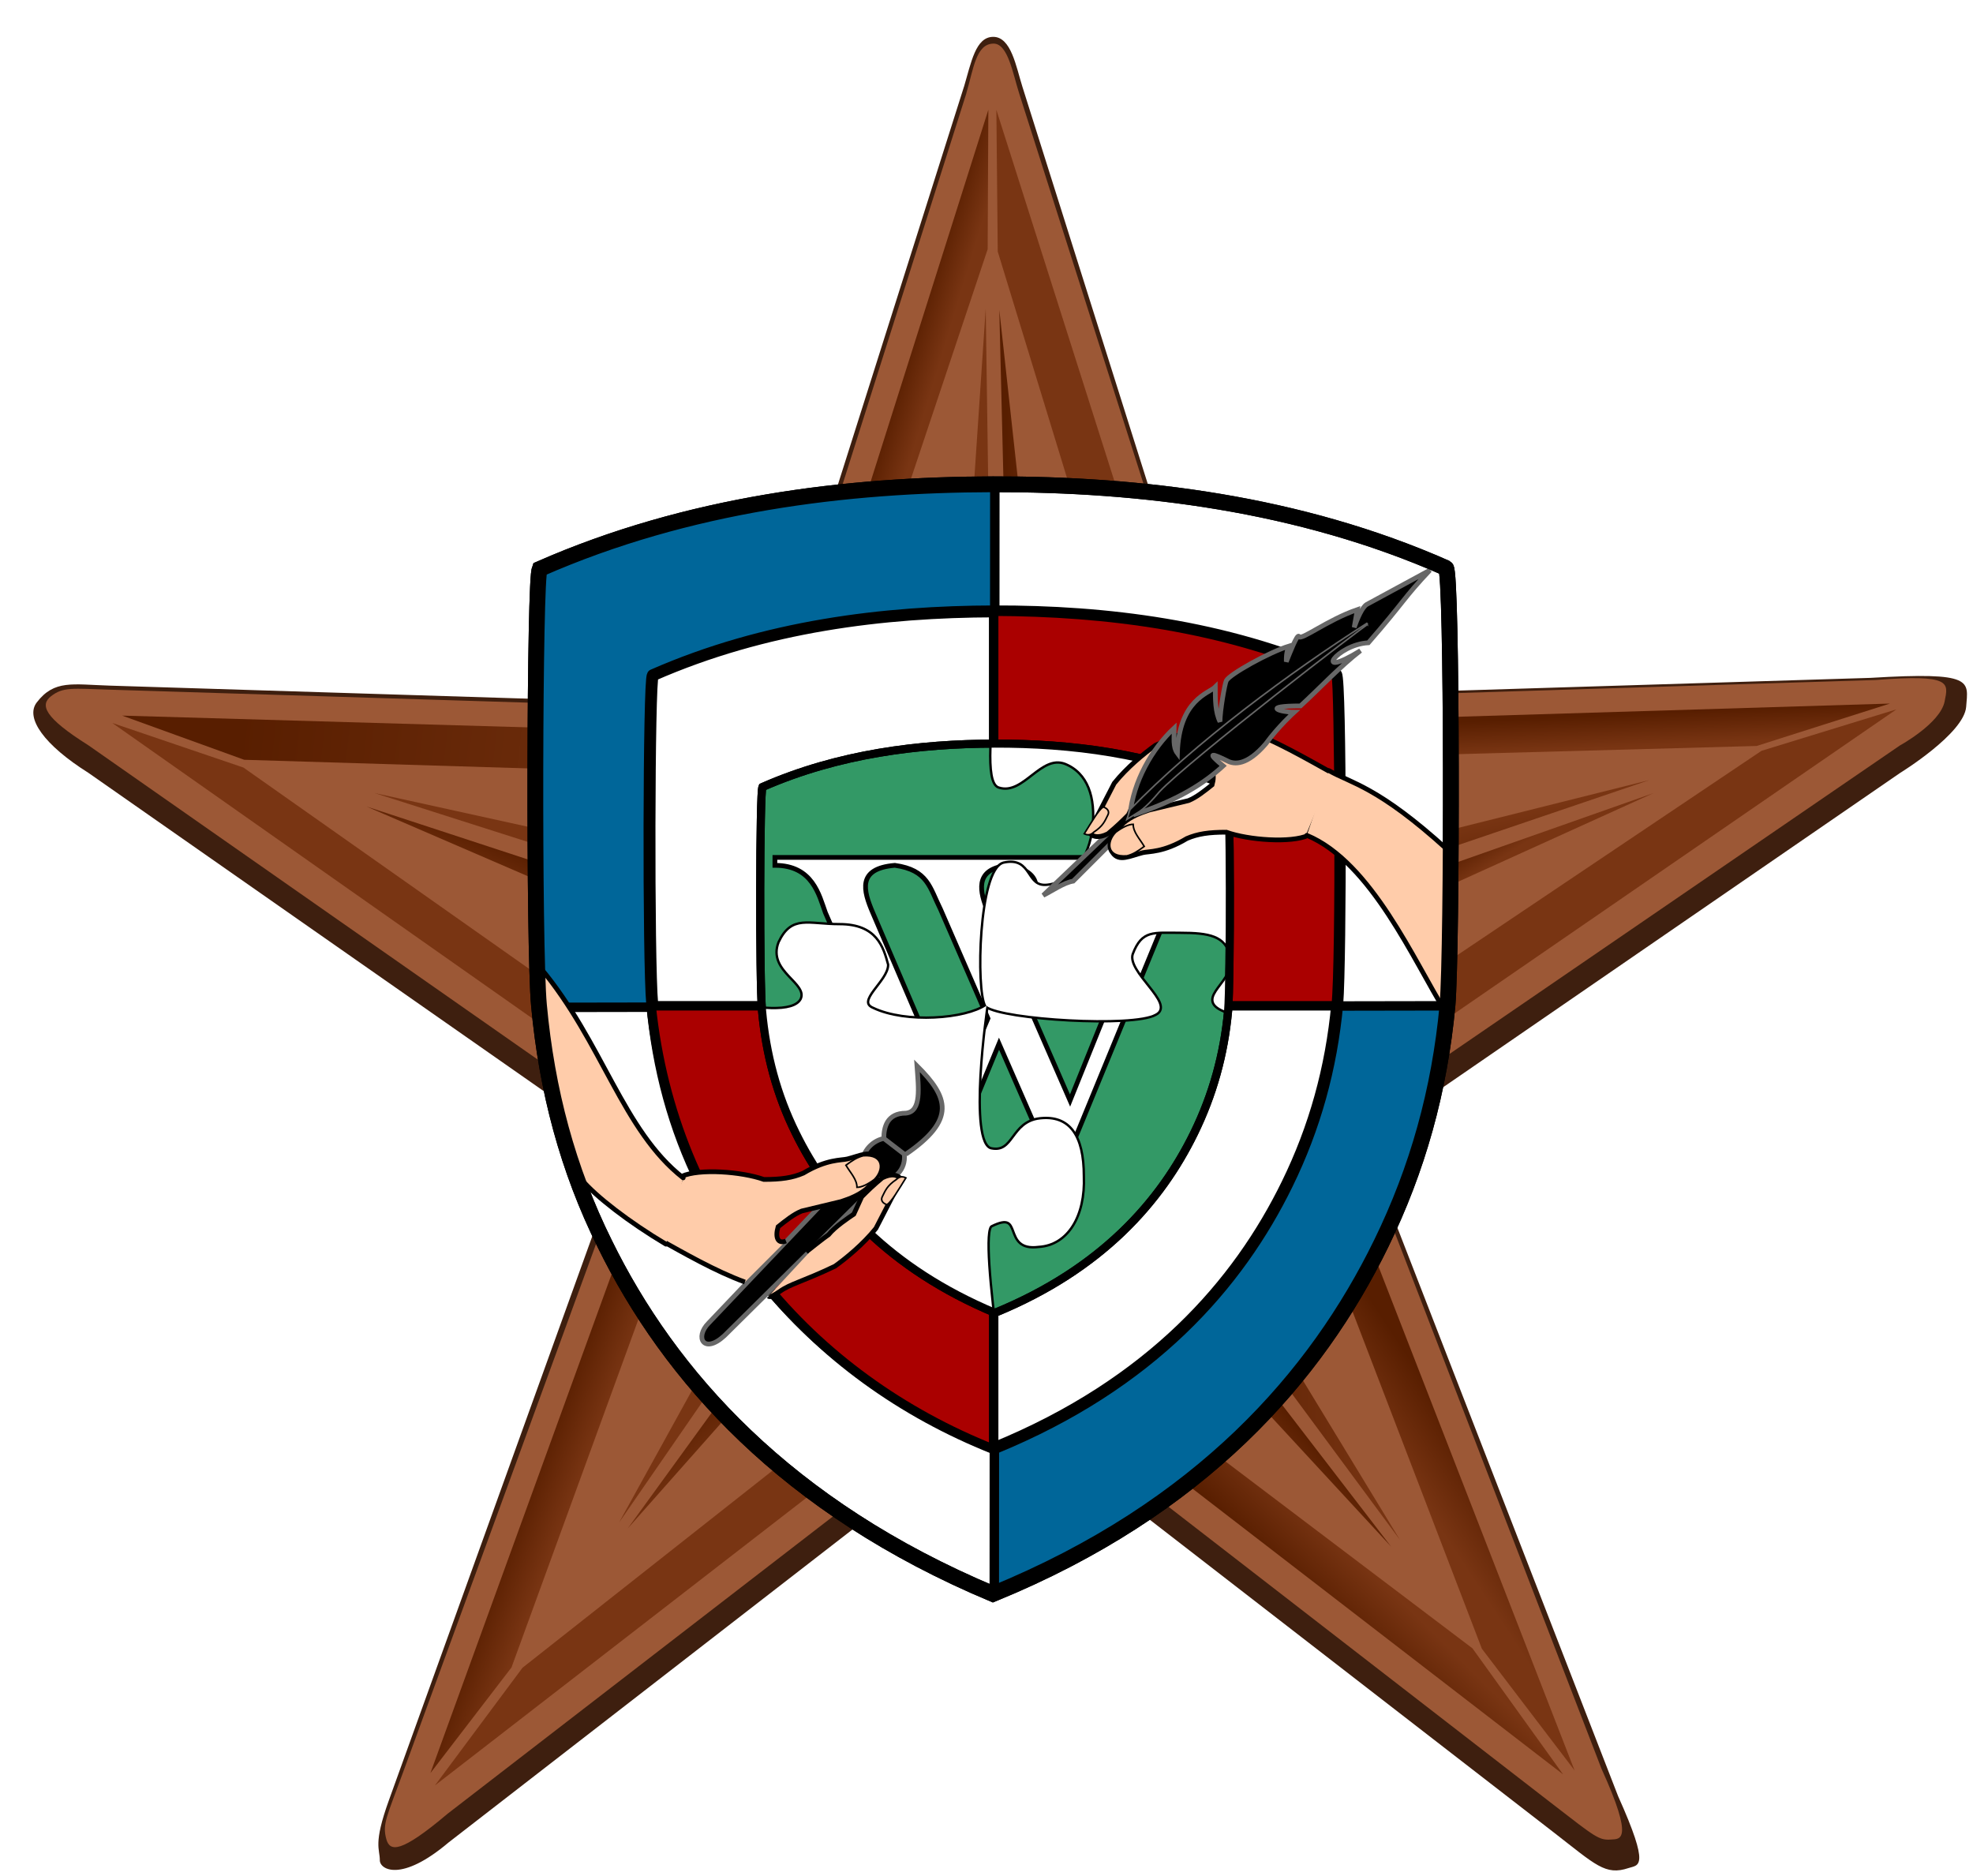
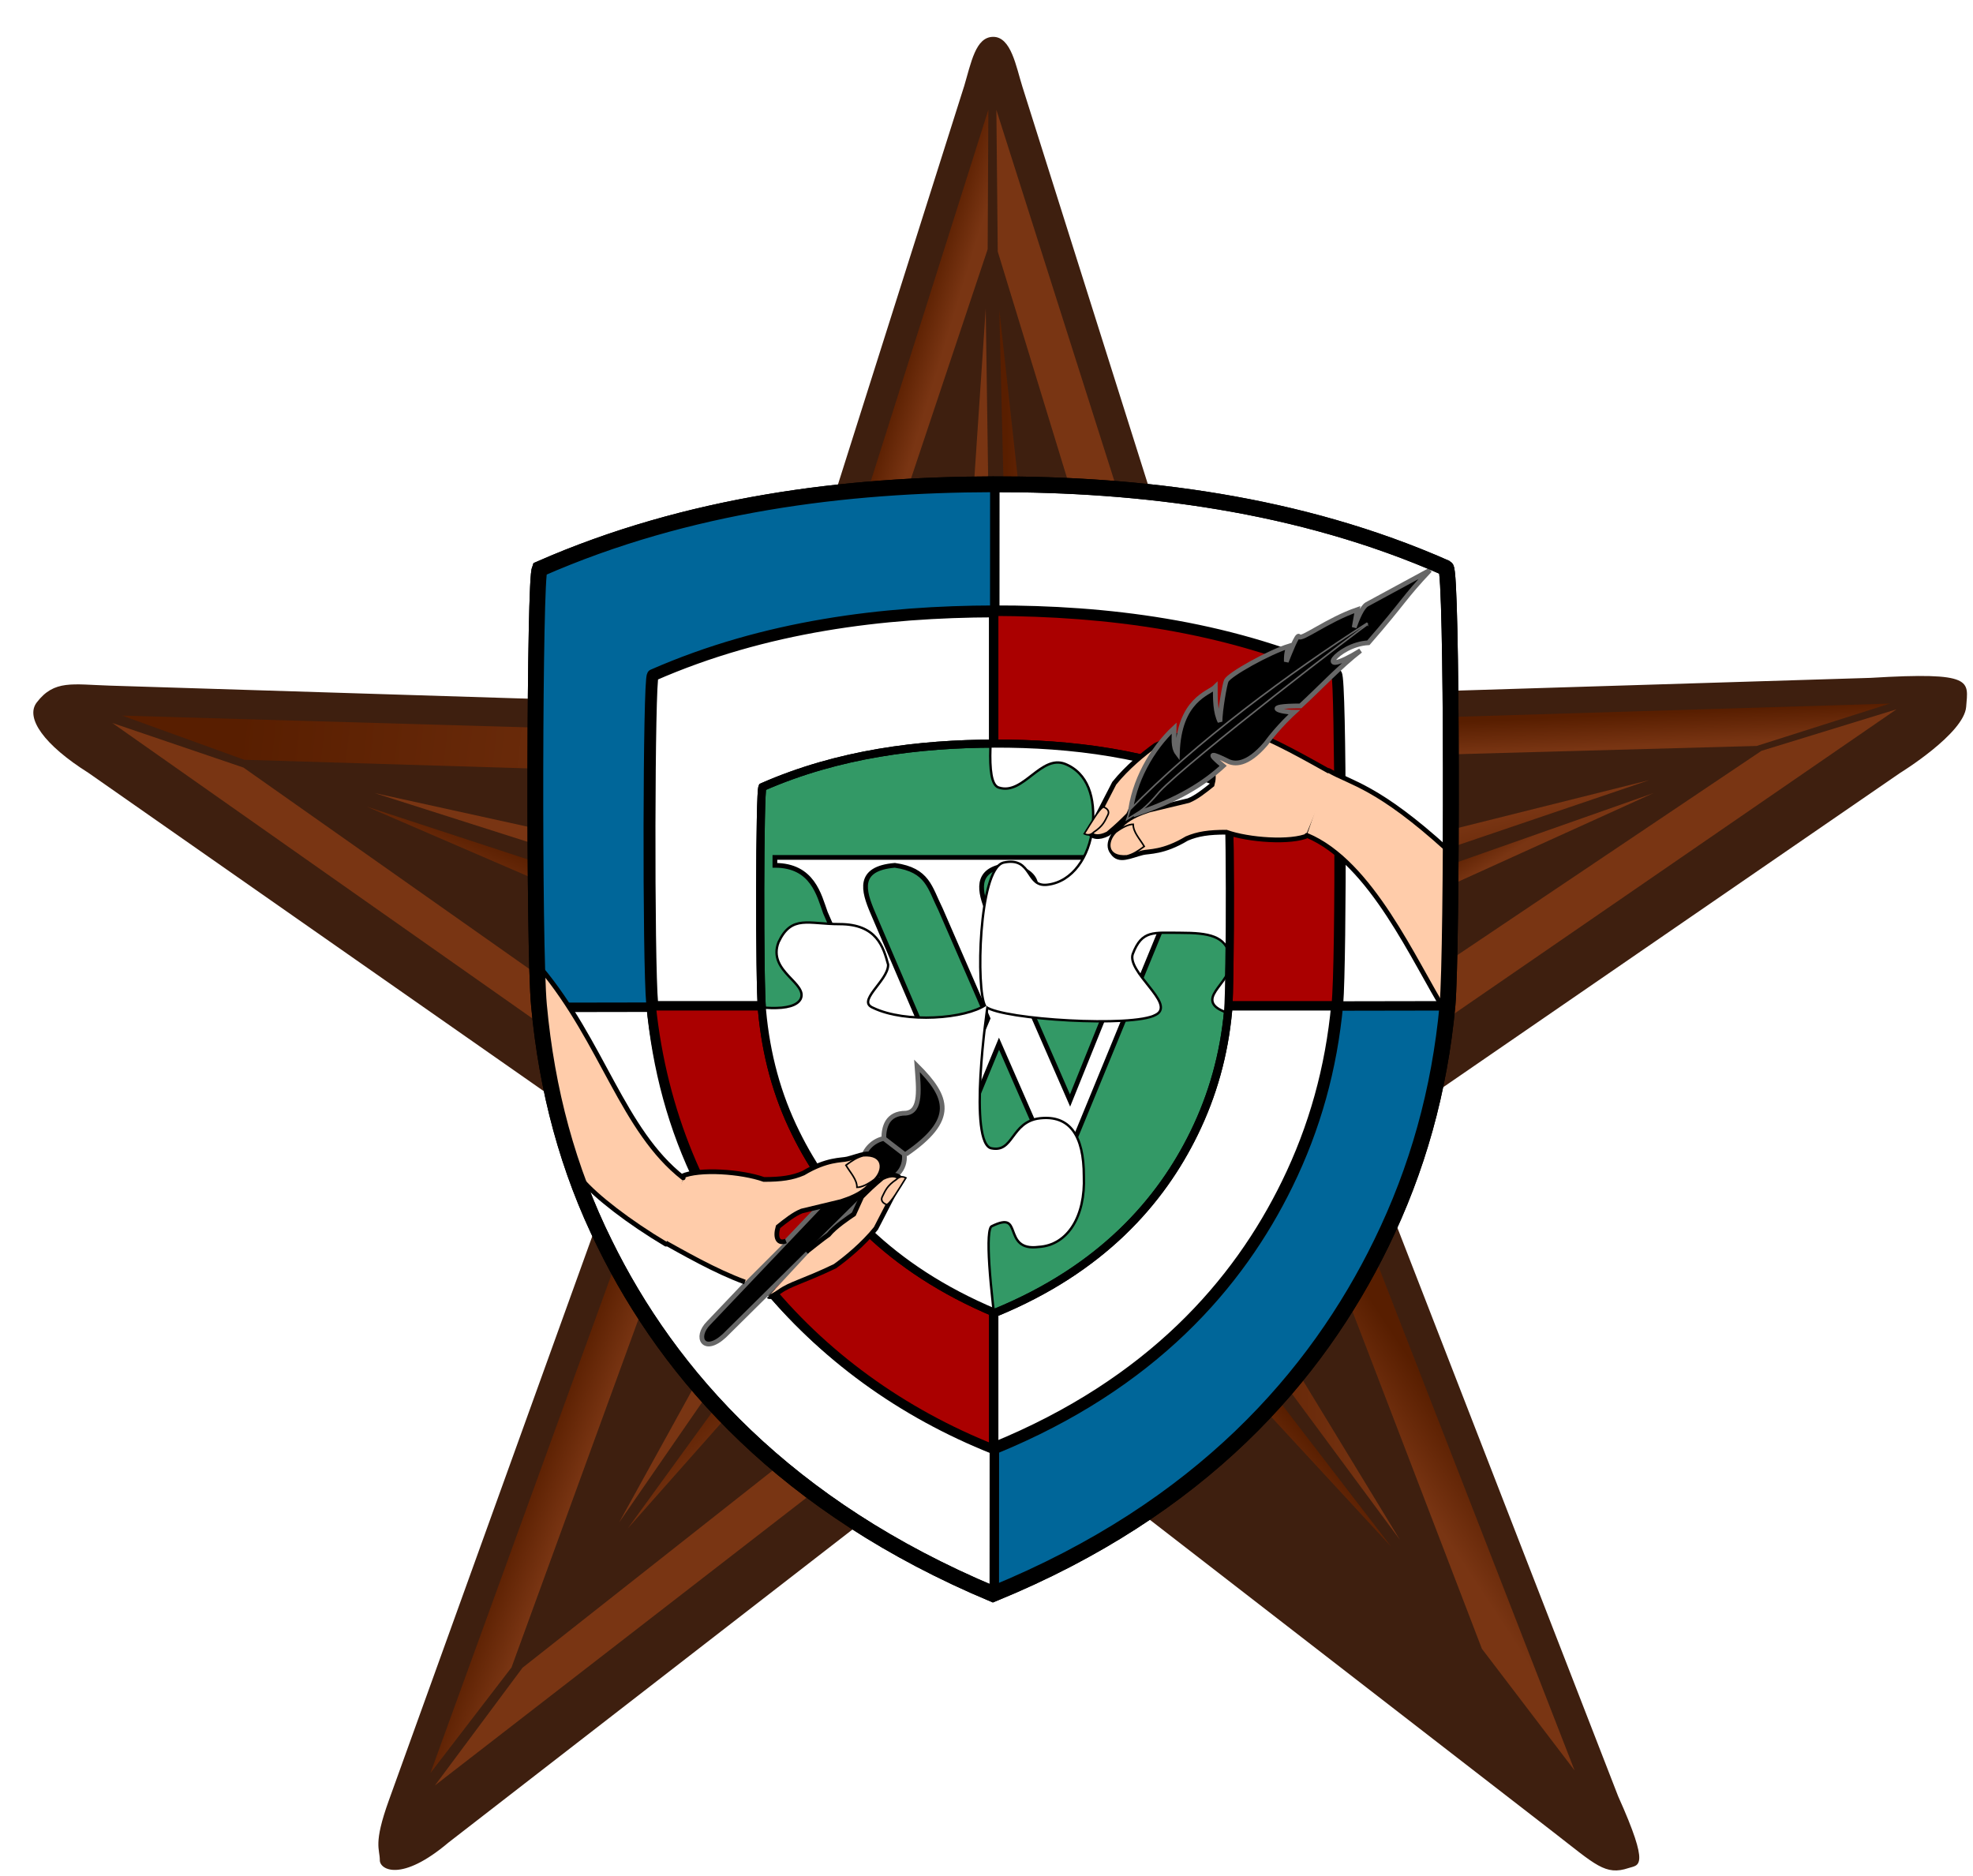
<svg xmlns="http://www.w3.org/2000/svg" xmlns:xlink="http://www.w3.org/1999/xlink" version="1.1" viewBox="0 0 2040 1940">
  <defs>
    <style type="text/css">.str3 {stroke:#000000;stroke-width:21;stroke-linecap:round}
    .str1 {stroke:#000000;stroke-width:42}
    .str2 {stroke:#000000;stroke-width:42;stroke-linecap:round}
    .str0 {stroke:#000000;stroke-width:56}
    .fil4 {fill:none}
    .fil5 {fill:#1F1A17}
    .fil3 {fill:#000000}
    .fil0 {fill:#BA2B1A}
    .fil1 {fill:#E9CC0C}
    .fil2 {fill:#FFFFFF}</style>
    <linearGradient id="i" x1="284.5" x2="817" y1="-143.2" y2="-101.5" gradientTransform="matrix(1.09 .032 -.03 1.029 -99.93 838.8)" gradientUnits="userSpaceOnUse" xlink:href="#g" />
    <linearGradient id="g">
      <stop stop-color="#581e00" offset="0" />
      <stop stop-color="#793513" offset="1" />
    </linearGradient>
    <linearGradient id="j" x1="893.2" x2="927.5" y1="-418.6" y2="-408.8" gradientTransform="matrix(1.09 0 0 1.03 -106.1 869.8)" gradientUnits="userSpaceOnUse" xlink:href="#g" />
    <linearGradient id="k" x1="1644" x2="1645" y1="-138.1" y2="-105.4" gradientTransform="matrix(1.09 -.019 .018 1.029 -100.2 874.5)" gradientUnits="userSpaceOnUse" xlink:href="#g" />
    <linearGradient id="l" x1="697.1" x2="639.6" y1="1394" y2="1428" gradientTransform="matrix(1.057 -.049 .049 1.057 655.7 -13.85)" gradientUnits="userSpaceOnUse" xlink:href="#g" />
    <linearGradient id="m" x1="613.4" x2="659.6" y1="465.8" y2="480.8" gradientTransform="matrix(1.09 .032 -.03 1.029 -91.21 856.2)" gradientUnits="userSpaceOnUse" xlink:href="#g" />
    <linearGradient id="h" x1="487.7" x2="531.1" y1="1536" y2="1489" gradientTransform="matrix(1.057 .037 -.037 1.057 794 -87.51)" gradientUnits="userSpaceOnUse" xlink:href="#g" />
    <linearGradient id="n" x1="1461" x2="1445" y1="54.21" y2="-19.84" gradientTransform="matrix(1.09 0 0 1.03 -112.5 885.6)" gradientUnits="userSpaceOnUse" xlink:href="#g" />
    <linearGradient id="o" x1="819.7" x2="727.2" y1="1390" y2="1370" gradientTransform="translate(9.733e-6 -4.563e-5)" gradientUnits="userSpaceOnUse" xlink:href="#g" />
    <linearGradient id="p" x1="610.3" x2="590.6" y1="27.39" y2="71.84" gradientTransform="matrix(1.09 0 0 1.03 -77.41 885.5)" gradientUnits="userSpaceOnUse" xlink:href="#g" />
    <linearGradient id="q" x1="1184" x2="1385" y1="1423" y2="1423" gradientTransform="translate(9.733e-6 -4.563e-5)" gradientUnits="userSpaceOnUse" xlink:href="#g" />
    <linearGradient id="r" x1="1400" x2="1416" y1="28.42" y2="51.71" gradientTransform="matrix(1.09 0 0 1.03 -112.5 885.6)" gradientUnits="userSpaceOnUse" xlink:href="#g" />
    <linearGradient id="s" x1="1263" x2="1222" y1="1416" y2="1453" gradientTransform="translate(9.733e-6 -4.563e-5)" gradientUnits="userSpaceOnUse" xlink:href="#g" />
    <linearGradient id="t" x1="769" x2="810" y1="486.9" y2="530.3" gradientTransform="matrix(1.09 0 0 1.03 -84.52 884.9)" gradientUnits="userSpaceOnUse" xlink:href="#g" />
    <linearGradient id="u" x1="1014" x2="1071" y1="-276.4" y2="-276.4" gradientTransform="matrix(1.03 0 0 1.03 -34.63 885.1)" gradientUnits="userSpaceOnUse" xlink:href="#g" />
    <clipPath id="f">
      <use transform="matrix(.513 0 0 .513 145 167)" width="100%" height="100%" xlink:href="#a" />
    </clipPath>
    <clipPath id="e">
      <use width="100%" height="100%" xlink:href="#b" />
    </clipPath>
    <filter id="w" color-interpolation-filters="sRGB">
      <feFlood flood-color="rgb(0,0,0)" flood-opacity=".498" result="flood" />
      <feComposite in="flood" in2="SourceGraphic" operator="in" result="composite1" />
      <feGaussianBlur in="composite1" result="blur" stdDeviation="4" />
      <feOffset dx="12" dy="15" result="offset" />
      <feComposite in="SourceGraphic" in2="offset" result="composite2" />
    </filter>
    <filter id="v" color-interpolation-filters="sRGB">
      <feFlood flood-color="rgb(0,0,0)" flood-opacity=".498" result="flood" />
      <feComposite in="flood" in2="SourceGraphic" operator="in" result="composite1" />
      <feGaussianBlur in="composite1" result="blur" stdDeviation="8" />
      <feOffset dx="12" dy="14" result="offset" />
      <feComposite in="SourceGraphic" in2="offset" result="fbSourceGraphic" />
      <feColorMatrix in="fbSourceGraphic" result="fbSourceGraphicAlpha" values="0 0 0 -1 0 0 0 0 -1 0 0 0 0 -1 0 0 0 0 1 0" />
      <feFlood flood-color="rgb(0,0,0)" flood-opacity=".498" in="fbSourceGraphic" result="flood" />
      <feComposite in="flood" in2="fbSourceGraphic" operator="in" result="composite1" />
      <feGaussianBlur in="composite1" result="blur" stdDeviation="8" />
      <feOffset dx="12" dy="14" result="offset" />
      <feComposite in="fbSourceGraphic" in2="offset" result="composite2" />
    </filter>
  </defs>
  <g transform="translate(9.906 7.383)" filter="url(#v)">
    <path d="m962.8 54.24-202.9 640.5-680.3-21.24c-38.58-1.205-57.42-6.283-75.53 17.41-12.21 15.97 7.777 44.04 53.42 72.76l554.1 387.3-243.4 675c-16.45 45.62-9.342 50.04-9.372 62.02-.025 9.557 22.06 23.08 71.05-18.38l577.8-447.7 564.7 437.1c43.69 33.82 53.48 45.07 77.64 37 10.16-3.395 22.8.696-10.8-74.17l-262.8-676.8 554.2-381.2s66.35-40.76 68.42-68.47c1.971-26.72 8.991-36.41-98.79-29.9l-677.5 20.9-199.5-632c-6.536-20.71-11.63-51.81-30.32-51.65-18.19.155-22.66 26.63-30.11 51.6zm43.57 857.5c12.97 0 38.18 9.47 49.73 14.41 37.71 27.71 43.33 78.21 36.44 100.2-9.07 20.66-25.77 43.81-41.44 54.7-15.09 9.232-38.43 14.65-59.61 13.82-21.27-5.064-45.09-19.23-62.71-36.27-9.539-18.95-15.93-44.62-16.63-62.47.744-26.9 18.2-55.79 38.65-71.82 11.54-5.765 41.58-12.51 55.57-12.61z" fill="#321100" fill-opacity=".941" />
-     <path d="m965.3 61-201.9 637.9-683.9-21.22c-38.58-1.197-48.12-2.951-60.59 6.733-11.69 9.08-7.167 21.98 38.47 50.7l568.2 397.4-242.9 665c-16.64 45.55-21.4 52.89-17.2 68.43 3.609 13.35 14.59 15.25 63.58-26.2l578.5-446.3 564.7 437.1c43.69 33.82 47.14 36.87 59.52 36 9.102-.643 24.56 2.457-9.792-73.16l-258.3-669.8 566.8-388.2s41.78-22.83 46.28-45.58c3.753-18.99 7.984-28.36-71.62-22.1l-685.3 21.4-200-628c-6.589-20.69-11.63-51.56-26.54-51.4-18.19.195-20.65 26.38-28.1 51.35z" fill="#9c5836" />
    <g transform="translate(0 1.927e-5)">
      <path d="m782.4 724.5-690-20 126.2 45.67 539.1 16.39" fill="url(#i)" />
      <path d="m824.4 709.7 162.9-487.4.712-144.2-203.9 644.2 40.28-12.58v-.003z" fill="url(#j)" />
      <path d="m1198 712.6-201.7-634.4 1.423 146.5 141.8 463.5 58.52 24.43v.001z" fill="#793513" />
      <path d="m1231 751 551.4-15.12 137.8-43.83-719.8 21.96z" fill="url(#k)" />
      <path d="m1306 1168 192.3 501.3 95.85 125.8-263.2-676.4" fill="url(#l)" />
      <path d="m1337 1104 590-406-139.6 42.9-448.7 301.4" fill="#793513" />
      <path d="m663.2 1072-445.4-313.8-135.6-46.09 584.1 410.8" fill="#793513" />
      <path d="m690.6 1152-28.56-44.98-250.9 690.8 83.83-109.2z" fill="url(#m)" />
      <path d="m1012 1349-57.82-13.2-447.8 353.1-90.57 121.7z" fill="#793513" />
-       <path d="m1046 1334-51.85 11.77 588.1 453.4-93.67-130.3z" fill="url(#h)" />
    </g>
    <g transform="matrix(1.067 0 0 1.067 -70.97 -109.2)">
      <path d="m1293 940.6 340-115.5-323 80.75" fill="url(#n)" />
      <path d="m696.8 903.4-299.1-65.76 321.2 102.4" fill="#793513" />
      <path d="m777.8 1285-143.1 259.4 185-268" fill="url(#o)" />
      <path d="m713.4 956.8-323.5-106.1 284.8 123" fill="url(#p)" />
      <path d="m1225 1288-40.45-6.406 206.7 279.6z" fill="url(#q)" />
      <path d="m1331 976.5 306-138.8-339 119.4" fill="url(#r)" />
      <path d="m1163 1330 219.8 237.9-212.5-276.5" fill="url(#s)" />
      <path d="m834 1287-191 263.3 196.2-221.5" fill="url(#t)" />
      <path d="m1040 705.8-36.91-336.4 8.892 365.1" fill="url(#u)" />
      <g fill="#793513">
        <path d="m995.2 734.9-5.266-366.7-22.67 337.9" />
        <path d="m967.3 705.6c-121.4 12.86-223.4 90.51-270.8 197.7l22.15 37.07c39.36-116.5 147.7-201.2 276.4-205.7l-27.82-29.06z" />
        <path d="m1311 905.7c-46.67-108-148.8-186.6-270.5-200l-28.02 28.75c130.9 2.594 241.5 88.21 281.2 206.3" />
      </g>
-       <path d="m1225 1289c69.03-61.31 112.6-150.7 112.6-250.3 0-21.4-2.06-42.37-5.872-62.66l-34-18.83c7.006 25.58 10.82 52.5 10.82 80.31 0 100.4-48.83 189.3-124.1 244.4z" fill="#581e00" />
      <path d="m674.4 973.6c-4.121 20.98-6.284 42.67-6.284 64.85 0 97.99 42.15 186.1 109.3 247.3l42.59-9.276c-71.3-55.4-117.2-142-117.2-239.2 0-27.91 3.781-54.95 10.86-80.62z" fill="#793513" />
      <path d="m838.1 1330c48.7 27.59 105 43.37 165 43.37 58.52 0 113.4-14.98 161.2-41.3l6.49-40.46c-47.49 30.81-104.1 48.72-164.9 48.72-63.83 0-123.1-19.76-171.9-53.48z" fill="#581e00" />
    </g>
  </g>
  <g transform="matrix(1.632 0 0 1.632 525.4 467.1)" filter="url(#w)">
    <g fill-rule="evenodd" stroke="#000" stroke-width="3">
      <g fill="#fff">
        <path id="a" d="m8 59.6c-3.32 2.9-3.84 240-.47 276 4.97 54 18.3 104 41.6 151 41.2 84 115 167 246 222 132-54 205-138 246-222 23-47 37-97 42-151 3-36 3-275-1-277-93-41.1-194-53.2-287-53s-193 12.3-287 53.6z" stroke-width="10" />
      </g>
      <g stroke-linejoin="round" stroke-width="6">
        <path d="m296 710c132-54 205-138 246-222 23-48 37-98 42-152l-576 1c-3.4-36-3-274 .34-277 93.7-41.2 195-53.3 288-53.3z" fill="#069" />
        <use transform="matrix(.754 0 0 .754 73.6 81.9)" width="100%" height="100%" fill="#ffffff" xlink:href="#a" />
        <path d="m78.6 336c14 135 101 235 217 281v-531c71 .3 146 9.4 217 41 2 2 3 181 0 209z" fill="#a00" />
        <use transform="matrix(.513 0 0 .513 145 167)" width="100%" height="100%" fill="#339966" xlink:href="#a" />
      </g>
      <g fill="#fff">
        <path id="c" d="m157 242v5c24 0 28 19 32 30l71 163h6l33-80 35 80h5l67-163c8-21 15-28 29-30v-5h-60l1 5c24 3 23 13 16 30l-48 119-31-71 20-48c4-11 11-28 29-30v-5zm105 33 30 69-22 52-51-119c-6-14-10-28 14-30 21 3 22 14 29 28zm43-28c22 4 19 16 14 29l-13 33-15-35c-5-13-6-25 14-27z" />
      </g>
      <path id="b" d="m174 332c-10 19-97-12-97-12l232 307s-25-148-15-152c22-11 7 16 30 13 18-1 29-19 28-44 0-26-9-38-27-36s-16 22-31 19c-16-3-3-91-3-91-13 9-51 12-72 2-12-5 9-18 9-28-3-11-7-25-30-25-20 0-30-6-38 11-7 18 19 25 14 36zm138-277s-29 137-13 142c15 5 26-21 42-15 15 6 20 22 18 41s-13 35-29 37c-15 2-10-18-28-14-15 4-17 80-11 90 11 8 93 13 107 5 12-6-19-26-15-38 6-16 14-14 31-14 18 0 29 2 32 15 5 17-24 27-4 35 10 4 62-13 62-13v-271z" clip-path="url(#f)" fill="#fff" />
      <use width="100%" height="100%" clip-path="url(#e)" xlink:href="#c" />
-       <path d="m372 223-45 43c6-3 13-8 19-9l30-30z" stroke="#676767" />
      <use transform="matrix(.513 0 0 .513 145 167)" width="100%" height="100%" fill="none" xlink:href="#a" />
      <g id="d" fill="#fca">
        <path d="m455 161c19 7 38 18 56 28l-16 39c-11 5-38 3-52-2-11 0-18 1-25 4-15 9-24 8-28 9-8 2-15 6-19 0-5-6 2-14 7-19 5-4 10-6 16-8l25-6c5-2 10-6 15-10 2-7 0-11-5-9m-15-7 1 1s-10 8-13 10c-4 5-13 11-16 13l-5 11c-4 4-7 7-13 12-6 3-10 2-12-1l16-31c8-10 19-19 26-24 21-10 28-11 35-16 3-2 6-4 7-3" />
        <path d="m373 226c4-3 8-5 11-5 0 5 4 9 7 14-4 3-7 5-11 6-13 1-13-9-7-15zm-5-11c-2 4-3 7-9 11-2 2-4 2-6 1 5-8 9-15 12-17 3 1 4 3 3 5z" stroke-width="1" />
      </g>
      <path d="m240 430c32-22 27-36 7-56 1 14 3 29-7 30-12 0-14 9-14 16m-14 17c0-7 5-15 14-17l13 10c1 10-6 16-15 18m1-2-100 99c-13 12-19 1-10-8l97-102m172-220c28-9 45-20 57-31-11-9-7-8 3-3 4 2 12 3 24-11 8-11 18-20 18-20-9 0-21-4 4-4 12-11 25-25 38-35-31 19-15-4 5-5 23-26.4 22-28 39-46l-40 21.7c-3 1.8-6 9-8 14.6l2-11.3c-19 6.5-36 20-37 17-1-2-6 11-8 16 0-3 0-7 2-10-13 4-38 18-40 22-1 2-4 19-4 26-3-6-3-14-3-22-4 4-23 8-24 42-3-4-2-10-2-16-14 13-26 34-28 55" stroke="#676767" />
      <use transform="rotate(180,296.5,336)" width="100%" height="100%" xlink:href="#d" />
      <path d="m508 187c14 8 31 10 75 50l-1 103c-20-32-47-95-88-112m-406 259c-23.5-14-44.2-30-53.6-41-15.9-40-25.2-95-25.9-134 39.3 47 52 103 90.4 133" fill="#fca" stroke-linecap="round" />
      <use width="100%" height="100%" fill="none" stroke-width="10" xlink:href="#a" />
    </g>
    <path d="m532 93.7c-48 30.5-109 75.6-150 118l-2 6.2 6.2-3.9c5-2.7 11-9.6 14.4-13.6 18.4-19.7 132-107 132-106z" stroke="#666" />
  </g>
</svg>